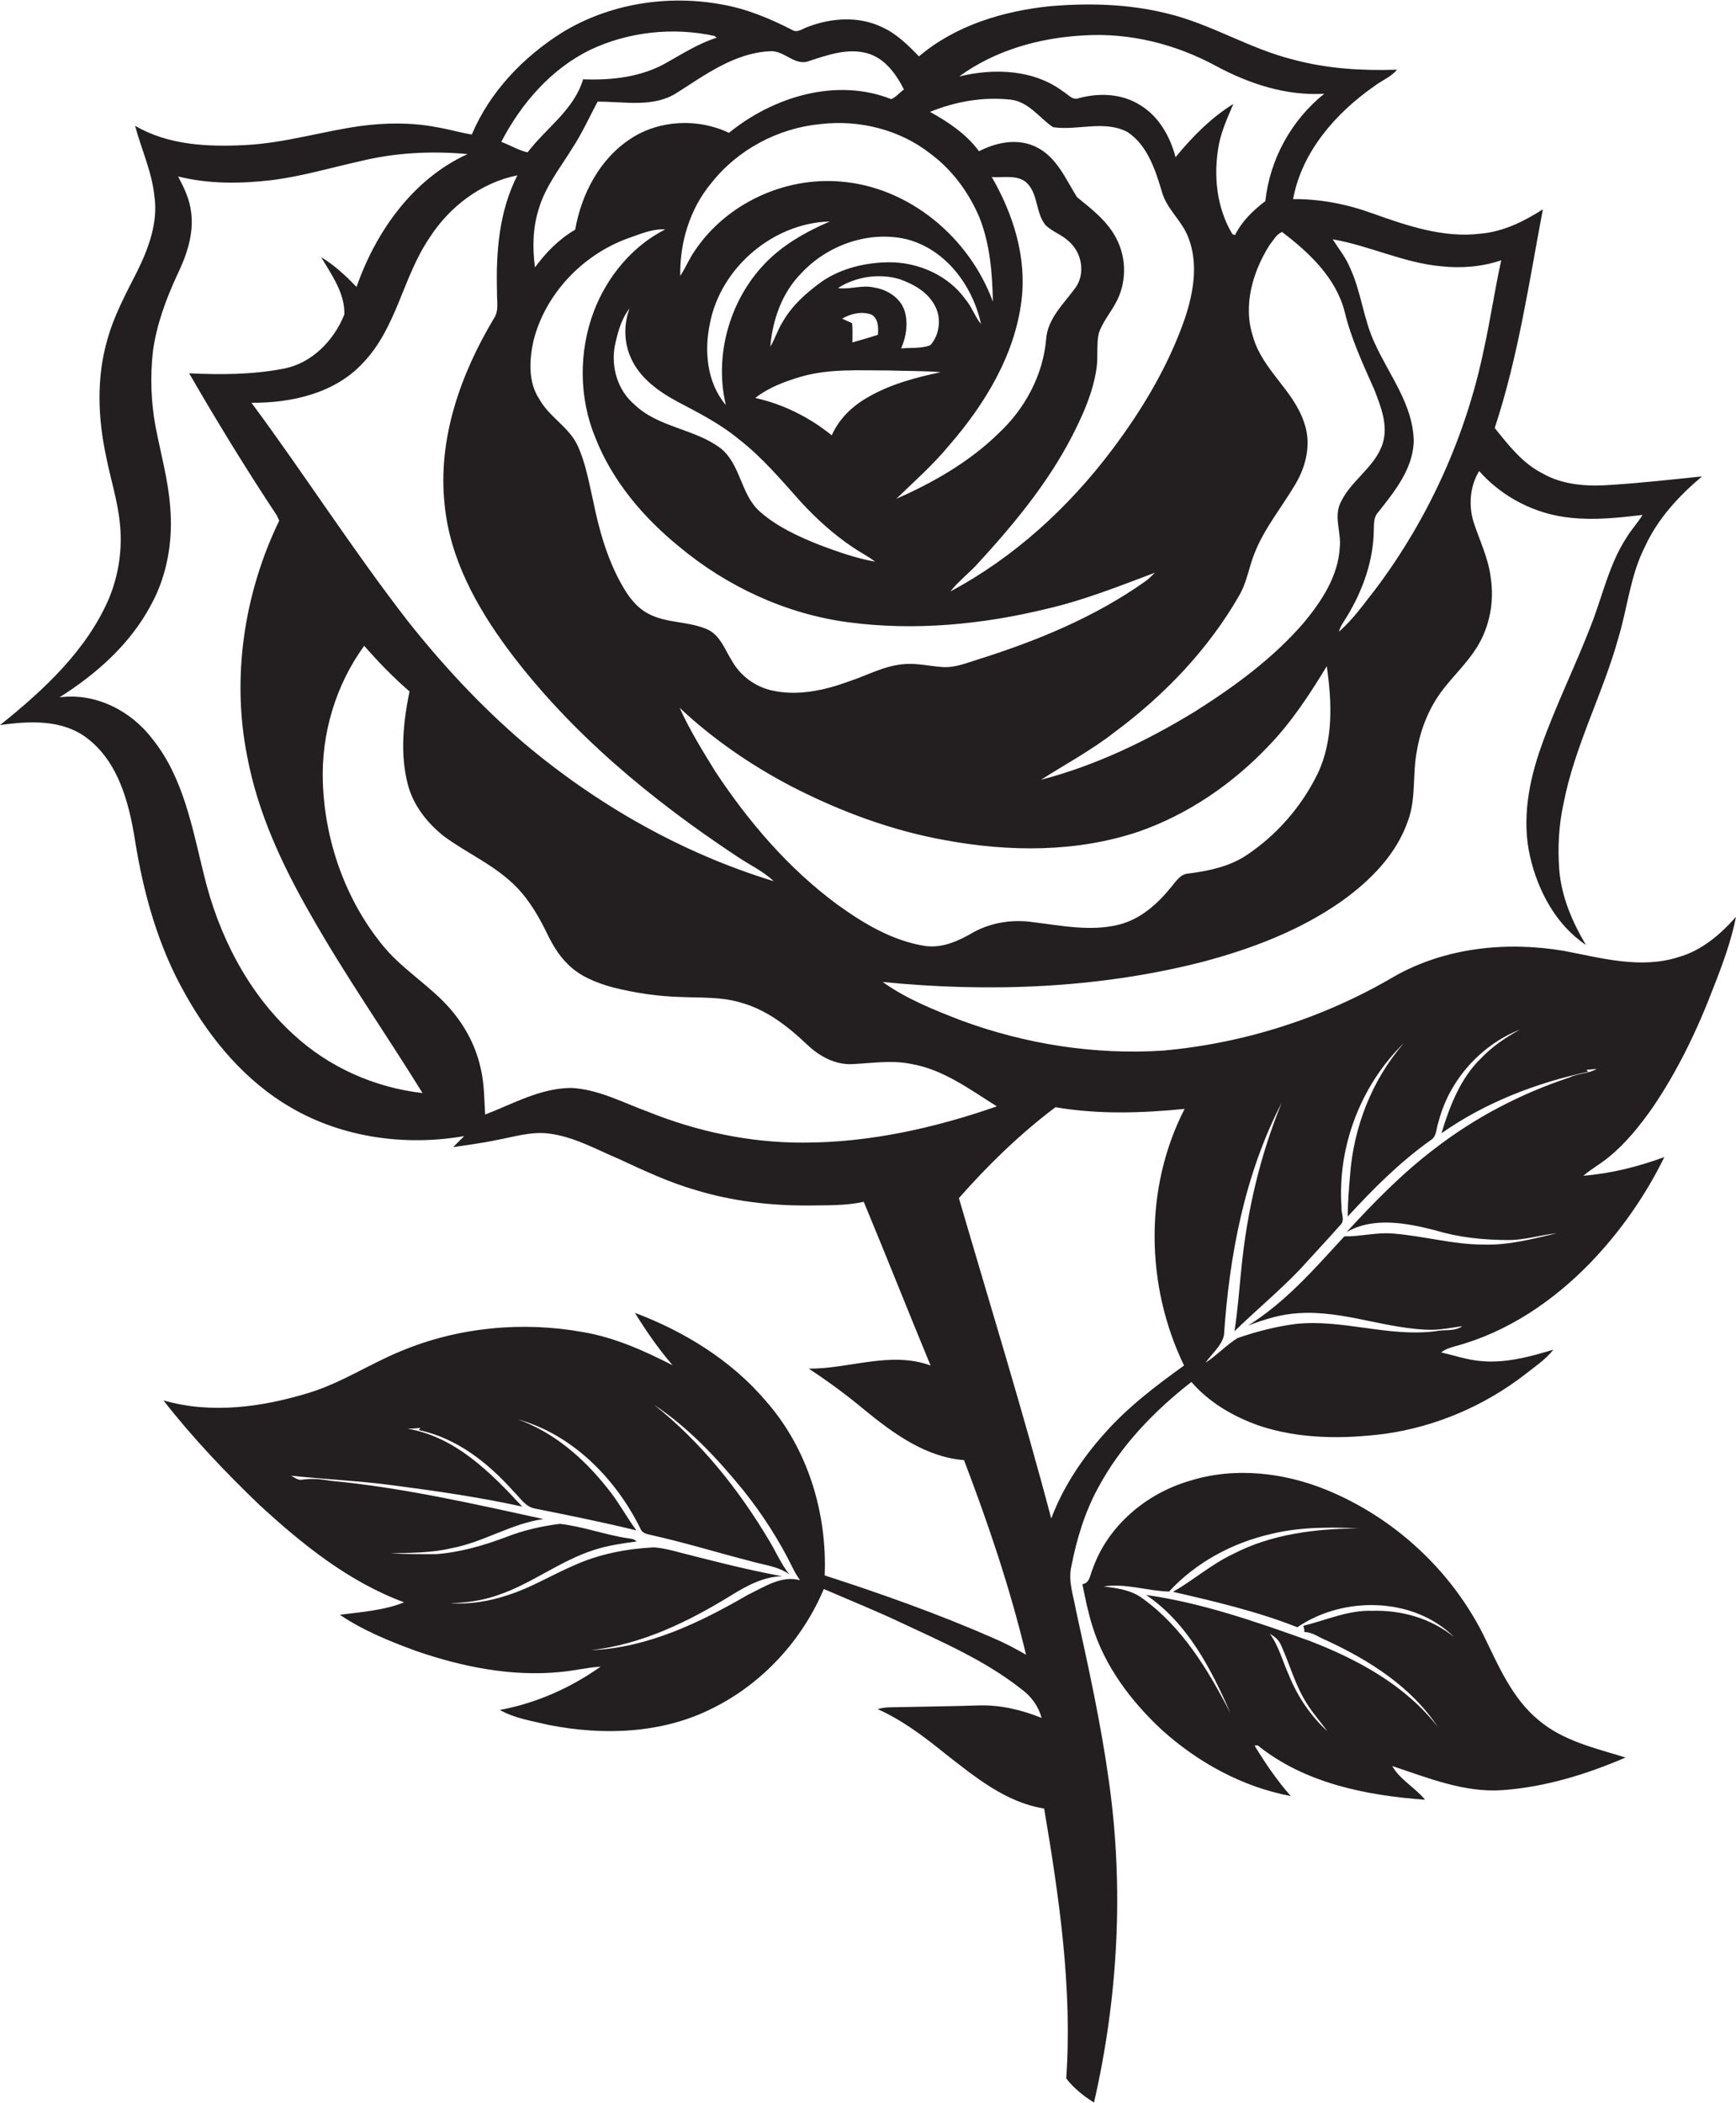
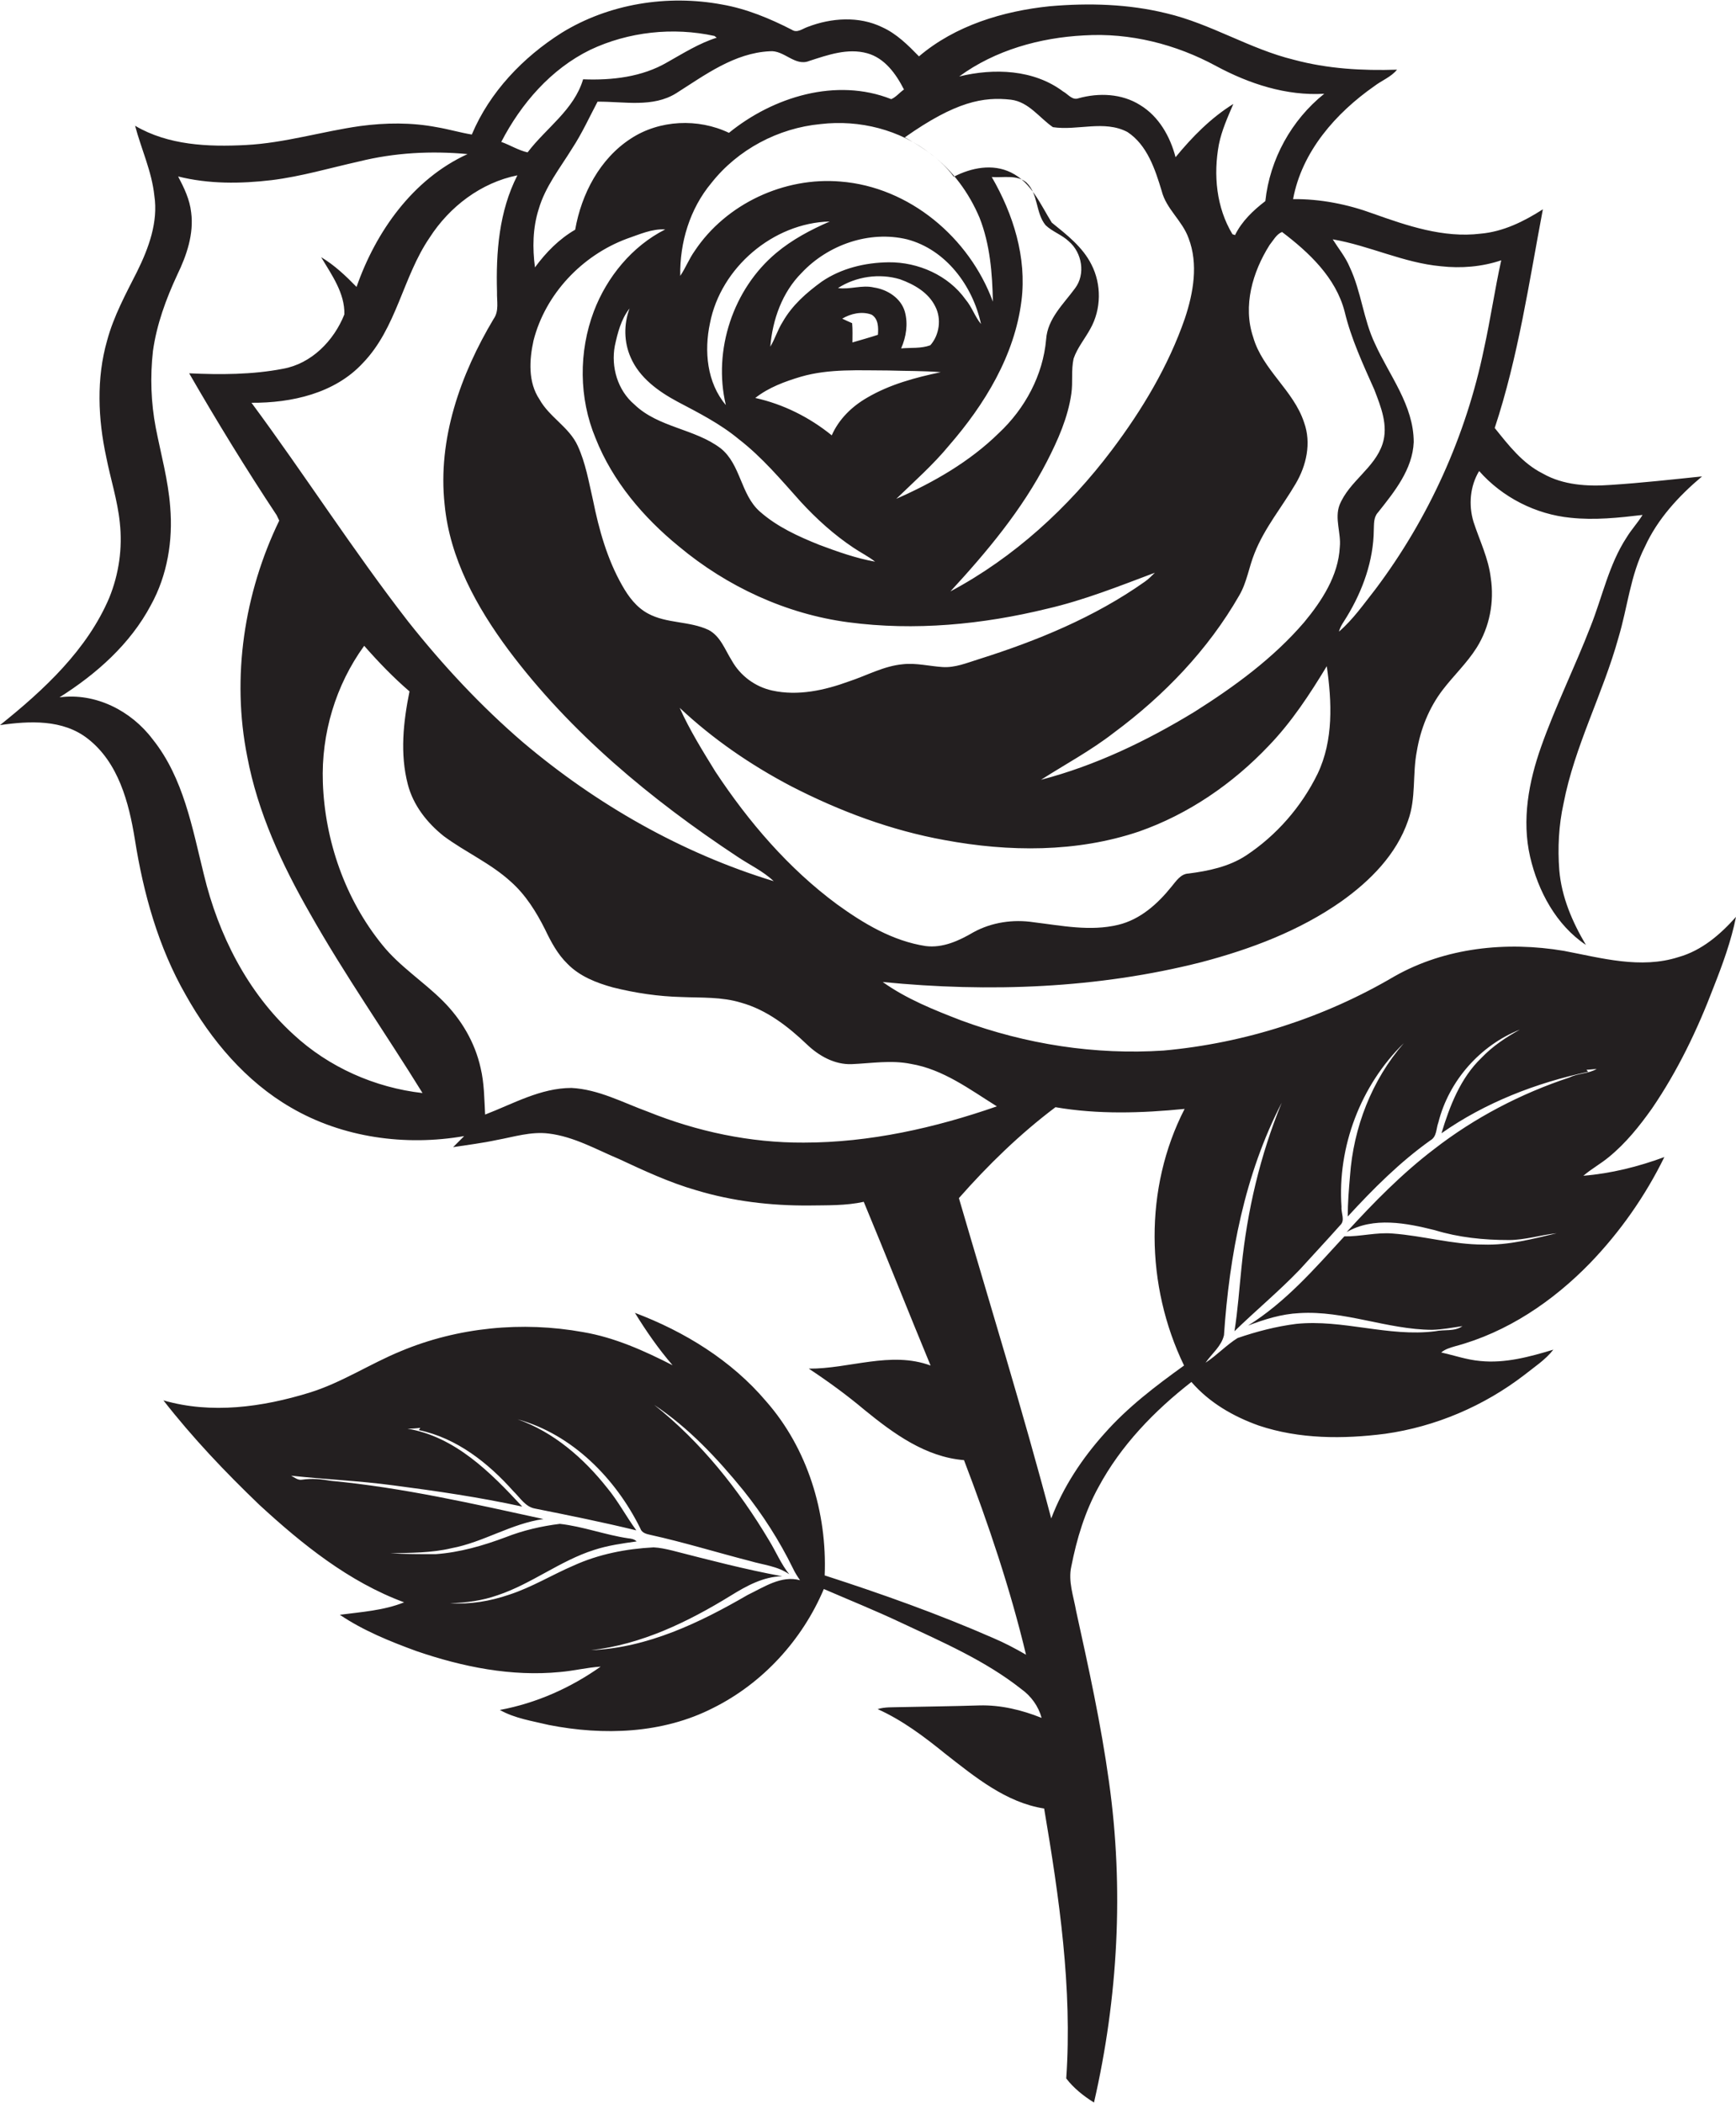
<svg xmlns="http://www.w3.org/2000/svg" version="1.1" id="Layer_1" x="0px" y="0px" viewBox="0 0 613 742.4" enable-background="new 0 0 613 742.4" xml:space="preserve">
  <g>
-     <path fill="#231F20" d="M583.3,391.4c9.1-13.3,16.1-27.9,21.8-42.9c3.2-8.1,6.2-16.3,7.9-24.8c-5.5,6.2-12.1,11.9-20.3,14.2   c-13.4,4.3-27.3,0.3-40.5-2.2c-20.2-3.4-41.8-1.2-59.8,9c-24.8,14.6-52.8,23.6-81.5,26.2c-24.2,1.6-48.6-2.2-71.4-10.6   c-9.6-3.7-19.4-7.6-27.8-13.6c37.5,3.7,75.9,2.3,112.5-7c17.5-4.6,34.7-11.1,49.5-21.5c10.1-7.2,19.4-16.5,23.5-28.5   c2.9-7.9,1.5-16.4,3.1-24.5c1.3-7.8,4.3-15.3,9.1-21.6c3.9-5.1,8.6-9.5,12-14.9c4.6-7.3,6.3-16.2,5-24.7c-0.8-6.9-4-13.3-6.1-19.8   c-1.8-6-1.2-12.6,2-17.9c8.2,9.3,20,15.3,32.3,16.5c8.5,0.9,17,0,25.4-1c-1.7,2.8-3.9,5.1-5.6,7.9c-6.3,9.6-8.6,21.1-12.8,31.6   c-5.5,14.2-12.3,27.9-17.4,42.3c-4.4,12.4-6.9,25.9-3.9,38.9c2.8,12.1,9.2,24.1,19.7,31.1c-4.8-8.1-8.6-16.9-9.4-26.4   c-0.6-7.8-0.2-15.8,1.5-23.5c3.9-20.3,13.9-38.7,19.4-58.6c3.2-10.6,4.2-22,9.3-32c4.5-9.9,12-18,20.2-24.9   c-10.7,1.1-21.4,2.3-32.2,3c-8.2,0.6-16.8,0.1-24-4c-7.2-3.6-12.1-10-17-16.1c8.3-25.1,12.1-51.3,17-77.2c-6.7,4.3-14,7.9-22,8.6   c-13.1,1.6-25.9-2.8-38-7.1c-9-3.3-18.6-5.2-28.2-5.1c3.1-16.8,15.1-30.4,28.7-39.9c2.6-2,5.9-3.2,8-5.8   c-12.2,0.4-24.5-0.3-36.4-3.5c-15.6-3.8-29.3-12.7-45-16.4c-13.4-3.3-27.4-3.7-41.2-2.5c-16.5,1.7-33.4,6.8-46.2,17.7   c-3.9-4-7.9-8-13-10.3c-8.2-4-18-3.3-26.3-0.1c-1.8,0.6-3.7,2.3-5.6,1c-7.8-4-16-7.4-24.6-8.9c-19.3-3.6-40-0.3-56.7,10   c-13.6,8.6-25.4,20.9-31.7,35.9c-4.2-0.7-8.2-1.9-12.4-2.6c-8.9-1.7-18-1.6-27-0.4c-13.5,1.9-26.7,6-40.4,6.7   c-13.3,0.7-27.4,0.1-39.1-6.8c2.2,8.3,5.9,16.1,6.8,24.7c1.4,9.3-2,18.5-6.1,26.8c-4,7.9-8.3,15.8-10.6,24.4   c-3.8,13.3-3.2,27.6-0.3,41c1.5,7.7,4,15.3,4.8,23.2c1,9-0.3,18.1-3.7,26.5C30.8,229.4,15.5,243.6,0,256c10.4-1.5,22.2-2.1,31,4.8   c10.8,8.4,14.5,22.5,16.6,35.4c3,19.1,8.3,38.2,18,55.1c8.9,15.9,21.2,30.5,37.1,39.7c18.3,10.7,40.5,13.7,61.2,10.1   c-1.3,1.3-2.6,2.6-3.9,3.9c5.1-0.8,10.2-1.4,15.3-2.5c6.1-1.1,12.2-3.1,18.5-2.3c8.9,1.1,16.7,5.6,24.8,9c8.8,4.1,17.8,8.3,27.2,11   c12.9,3.9,26.4,5.5,39.9,5.4c6.4-0.1,13,0.1,19.3-1.3c8,19.2,15.6,38.5,23.6,57.8c-14.1-5.2-28.7,1.2-43,1.1   c6.8,4.5,13.4,9.3,19.7,14.6c10.2,8.3,21.5,16.6,35.1,17.7c8.6,22.5,16.3,45.3,21.9,68.7c-3.8-2.2-7.6-4.2-11.6-5.9   c-19.4-8.5-39.4-15.6-59.5-22.1c0.9-22.1-6-44.8-20.7-61.5c-12.2-14.4-28.8-24.6-46.3-31.2c4,6.5,8.3,12.7,13.3,18.5   c-10-5.1-20.4-9.8-31.6-11.7c-21.5-3.9-44.2-1.7-64.3,6.7c-11,4.5-21,11.2-32.4,14.7c-16.6,5.1-34.6,7.6-51.5,2.7   c10.3,13.2,21.8,25.3,33.9,36.9c15.1,13.9,31.6,27.2,51.1,34.4c-7.2,2.9-15.1,3.4-22.7,4.4c8.3,5.6,17.7,9.4,27,12.8   c16.3,5.6,33.6,9.1,50.8,7.4c4.8-0.4,9.5-1.6,14.3-1.9c-10.6,7.5-22.7,12.9-35.6,15.3c5.3,3,11.5,3.9,17.3,5.3   c19.3,3.8,40.2,3.1,58-6c17.5-8.7,31.5-24,39.1-42c9,3.9,18.2,7.6,27.1,11.8c14.7,6.9,29.8,13.4,42.6,23.5   c3.5,2.5,6.1,6.1,7.2,10.2c-7-2.8-14.4-4.6-22-4.4c-9.3,0.3-18.7,0.4-28,0.6c-2.6,0.1-5.3-0.1-7.9,0.7c8.7,3.9,16.4,9.7,23.8,15.7   c10.5,8.2,21.5,17.3,35,19.4c5.3,31.4,10,63.4,7.8,95.3c2.6,3.4,6.1,6.2,9.8,8.5c8.5-37,10.6-75.6,5.3-113.2   c-2.8-20.3-7.2-40.3-11.6-60.3c-0.9-5.2-2.9-10.5-1.7-15.8c1.9-9.7,4.8-19.3,9.6-28c7.9-14.7,19.7-26.9,32.8-37.1   c6.3,7.3,14.8,12.2,23.8,15.4c14.3,4.8,29.8,4.8,44.6,2.9c17.8-2.5,34.9-9.8,49.2-20.8c3.5-2.8,7.4-5.3,10.2-8.9   c-8.3,2.5-17,4.9-25.8,4c-4.7-0.4-9.2-2-13.8-3c1.4-1.2,3.2-1.7,4.9-2.2c18.4-4.9,34.6-15.9,47.7-29.4c10.6-11,19.5-23.7,26.2-37.4   c-9.2,3.4-18.8,5.8-28.6,6.6c2.8-2.4,6.1-4.2,9-6.6C574.1,403.6,578.9,397.6,583.3,391.4z M264,563.1   c-16.9,9.8-35.4,18.7-55.3,19.5c17.8-2,34.3-10,49.4-19.3c5.5-3.4,11.5-6.7,18.1-6.8c-13.1-2.4-26-5.8-38.9-9.1   c-2.1-0.5-4.3-1-6.5-1.1c-9.7,0.5-19.4,2.4-28.2,6.4c-7.7,3.3-14.8,7.7-22.8,10.3c-6.7,2.3-13.8,3.5-20.9,3   c5.7-0.1,11.4-0.9,16.8-2.8c12-4,22.1-12.2,34.1-16c4.9-1.6,10-2.3,15-3c-0.8-0.8-1.9-1-3-1.1c-8.1-1.2-16-4.2-24.1-5.1   c-6.5,0.8-13,2.3-19.1,4.7c-8,3-16.3,5.4-24.8,6c-5.3,0-10.7,0-16-0.3c7.2-0.2,14.5-0.1,21.6-1.8c11.3-2.1,21.1-8.7,32.5-10.3   c-24.8-5.4-49.7-11.1-75.1-13.5c-3.3-0.6-6.7-0.9-10.1-0.4c-1.5,0.3-2.7-0.8-3.9-1.4c12,1.3,24.1,1.8,36,3.4   c15.3,2,30.5,4.2,45.6,7.5c-11.1-12-23.7-24.7-40.5-27.5c1.5,0,3-0.1,4.5-0.3l-0.5,0.8c13.4,2.8,24.5,11.6,33.4,21.6   c2.3,2.2,4.2,5.5,7.6,6.1c12,2.4,23.9,4.8,35.8,7.7c-3.6-4.9-6.4-10.3-10.3-15c-8.3-10.5-18.9-19.7-31.6-24.2   c19.3,5.3,34.6,20.9,43.3,38.5c0.5,1.6,2.2,2,3.6,2.3c11.8,2.6,23.4,6.2,35.1,9.2c4.7,1.4,9.8,1.8,13.9,4.7   c-2.9-3.6-4.7-8-7.1-11.9c-10.7-18-24.1-34.8-40.6-47.9c12.2,8.1,22.3,18.9,31.5,30.2c6.8,8.5,12.7,17.7,17.5,27.5   c0.7,1.5,1.6,2.9,2.5,4.2C275.9,556.1,269.8,560.3,264,563.1z M465.3,273.1c-5.7,11.7-14.6,21.9-25.4,29c-6,3.9-13.2,5.4-20.2,6.3   c-2.8,0.1-4.4,2.7-6,4.6c-4.9,6.1-11,11.6-18.8,13.5c-9.9,2.4-20,0.3-29.9-0.9c-7.2-1.1-14.8,0-21.2,3.5c-5.1,3-10.9,5.7-17,4.9   c-11.6-1.8-21.8-7.9-31.2-14.7c-17.2-12.7-31.3-29.2-43-46.9c-4.5-7.3-9.1-14.7-12.6-22.5c11.7,11,25.1,20.2,39.4,27.7   c17.1,8.8,35.3,15.6,54.2,19c22.6,4.2,46.5,4.4,68.5-3c17.5-6.1,33.2-16.9,45.9-30.3c8.1-8.4,14.5-18.2,20.5-28.1   C470.3,247.8,470.9,261.3,465.3,273.1z M350.2,62.5c4,0.3,8.9-0.9,12.2,1.9c4.3,4,3.2,10.7,6.8,15.1c2.4,2.3,5.8,3.4,8.2,5.7   c4.7,4,6,11.6,2.2,16.6c-4.1,5.6-9.7,10.7-10.2,18c-1.1,12.7-7.5,24.5-16.7,33.1c-10.3,10.1-23,17.4-36.2,23.2   c6.3-6.1,13-12,18.6-18.8c12.6-14.5,23.2-31.8,25.6-51.2C362.6,90.9,357.8,75.6,350.2,62.5z M319.5,110c-1.4-4.8-6.2-7.8-10.9-8.5   c-4.2-1-8.5,0.8-12.7,0.2c6.4-4.1,14.6-5.3,21.9-3.1c5,1.8,10.1,4.7,12.5,9.7c2.2,4.3,1.4,10-1.8,13.6c-3.3,1.2-6.9,0.8-10.3,1.1   C320,118.9,320.7,114.3,319.5,110z M300.9,114.1c-1.2-0.5-2.4-1.1-3.5-1.6c3-1.8,7-2.7,10.4-1.4c2.4,1.5,2.4,4.6,2.2,7.1   c-3,1-6,1.8-9,2.7C301,118.7,301.1,116.4,300.9,114.1z M313.7,130.8c6.2,0.2,12.3,0.1,18.5,0.6c-9,1.9-18,4.3-26,9   c-5.4,3.1-10,7.6-12.5,13.3c-7.9-6.4-17.1-11-27-13.2c4.7-3.7,10.4-5.8,16.1-7.5C292.8,130.1,303.4,130.8,313.7,130.8z M341,105.8   c-6.1-8.6-16.8-13.3-27.2-13.2c-8.3,0.1-16.7,2.1-23.6,6.8c-5.4,3.9-10.5,8.4-13.8,14.2c-1.8,2.8-2.7,6-4.4,8.8   c0.8-9.6,4.2-19.2,11.1-26.1c9.3-9.9,23.9-15,37.2-11.8c13.7,3.6,23.2,16.4,26.1,29.9C344.2,111.7,343.2,108.4,341,105.8z    M274.1,89.3c-15.2,12.7-22.4,34.3-17.8,53.7c-6.7-7.9-7.7-19.1-5.6-28.9c3.8-19.6,22.3-35.4,42.3-35.9   C286.3,81.1,279.7,84.6,274.1,89.3z M260.8,155c8.3,6.4,15,14.4,21.9,22.1c5.6,6.1,11.8,11.7,18.7,16.3c2.5,1.7,5.2,3,7.6,4.9   c-6.7-1.2-13.2-3.5-19.6-5.9c-7.5-3-15-6.4-21.1-11.8c-6.8-6-6.7-16.6-13.8-22.3c-9.2-7-22-7.3-30.5-15.5c-5.9-5-8.3-13.2-6.9-20.7   c1-4.6,2.2-9.4,5.2-13.2c-2.1,5.6-2,11.9,0.4,17.3c3.1,7.2,9.8,12,16.5,15.6C246.6,145.7,254.3,149.6,260.8,155z M209.7,109.9   c-5.4,14.3-5.3,30.7,0.6,44.8c6,15.2,16.9,28,29.4,38.2c17,14.2,37.9,23.9,59.9,26.8c23.4,3.1,47.3,0.8,70.2-4.8   c13-3,25.5-8,38-12.7c-1.1,1.1-2.3,2.3-3.6,3.2c-17.7,12.5-37.9,20.8-58.5,27.3c-4.2,1.3-8.4,3.1-12.9,2.8c-4.6-0.3-9.3-1.5-13.9-1   c-6.8,0.6-12.8,4-19.2,6.1c-8.5,3.1-17.9,5.2-27,3.2c-6-1.3-11.3-5.2-14.3-10.6c-2.4-3.8-4-8.6-8.2-10.8   c-6.8-3.2-14.8-2.2-21.4-5.8c-4.1-2.2-6.9-6-9.1-9.9c-5.3-9.3-8.2-19.7-10.3-30.1c-1.5-6.5-2.6-13.1-5.4-19.2   c-3-6.6-10-10.1-13.5-16.4c-4.1-6.1-3.6-14-2.1-20.8c4.2-16.4,17.1-30,32.9-35.9c4.4-1.5,8.9-3.6,13.6-3.3   C223.2,86.9,214.3,97.8,209.7,109.9z M508.8,94c7.1,0.8,14.5,0.2,21.3-2.1c-2.3,10.4-3.8,20.9-6.1,31.3   c-6.3,30.6-19.5,59.8-38.3,84.8c-4.1,5.2-7.9,10.7-12.9,15c0.5-2,1.8-3.6,2.8-5.3c5.6-9.2,9.4-19.8,9.5-30.6   c0.1-2.1-0.1-4.5,1.5-6.2c5.8-7.3,12.2-15.2,12.6-24.8c0-13-8.6-23.5-13.7-34.8c-4.1-8.6-4.8-18.3-8.9-27c-1.5-3.6-4-6.6-6-9.8   C483.5,86.7,495.6,92.8,508.8,94z M474.8,110c2.3,9.6,6.5,18.6,10.5,27.6c2.3,6,5,12.6,2.9,19.1c-2.8,8.6-11.8,13.2-15.2,21.6   c-1.8,4.8,0.6,9.9,0.1,14.8c-0.5,10.1-6.3,19-12.6,26.6c-10.9,12.7-24.6,22.7-38.7,31.6c-16.9,10.3-35,19-54.2,24   c8.6-5.5,17.6-10.3,25.7-16.6c17.7-13.1,33.3-29.3,44.3-48.5c2.7-4.6,3.4-10,5.4-14.9c3.5-8.9,9.7-16.3,14.5-24.5   c3.8-6.4,5.6-14.4,3-21.6c-3.7-11.4-14.7-18.6-18-30.2c-3.7-11-0.2-23,5.8-32.5c1.3-1.6,2.4-3.8,4.4-4.6   C462.2,89.1,471.7,98,474.8,110z M382.8,12.5c16.2-1,32.4,3.1,46.6,10.8c11.7,6.3,24.8,10.6,38.2,9.8   c-11.6,9.3-19.2,23.1-20.8,37.9c-4.3,3.3-8.3,7.1-10.7,12c-0.2-0.1-0.6-0.2-0.9-0.3c-5.7-9.4-6.8-21-4.8-31.7c1-5,3.1-9.6,5.1-14.3   c-7.9,4.9-14.5,11.6-20.4,18.8c-1.9-7.3-5.9-14.4-12.5-18.4c-6.5-4.1-14.6-4.4-21.8-2.4c-2.2,0.8-3.7-1.5-5.4-2.4   C365,24.5,351,24,338.7,27C351.4,17.7,367.2,13.3,382.8,12.5z M357,35.2c6.3,0.8,10,6.4,14.8,9.7c8.7,1.3,18.1-2.6,26.3,1.7   c7,4.6,9.8,13.2,12.1,20.8c1.6,6.4,7.3,10.5,9.5,16.7c3.5,9.1,1.7,19.3-1.3,28.3c-5.8,16.8-15.1,32.3-25.8,46.5   c-15.3,20.3-34.5,37.9-57,49.9c2.6-3.3,6-6,8.9-9c12.9-14,25.3-28.8,34.1-45.9c3.9-7.6,7.4-15.5,8.6-23.9c0.6-4.1-0.1-8.3,0.8-12.4   c1.3-3.8,4-7,5.9-10.5c3.9-6.9,4-15.7,0.4-22.7c-3.1-6.2-8.7-10.5-14-14.8c-4-6.4-7.2-14.2-14.4-17.7c-6.5-3.2-14-1.7-20.2,1.5   c-4.5-6.1-10.8-10.3-17.3-13.9C337.5,35.8,347.3,34.1,357,35.2z M328.6,54.3c7.7,5.7,13.6,13.8,17.3,22.6   c3.7,9.4,4.5,19.6,4.7,29.6c-8.3-22.6-29.5-40.5-53.8-42.4c-19.8-1.7-40.4,7.8-51.5,24.5c-2,2.8-3.2,6-5.1,8.8   c-0.2-11.8,3.4-23.7,11-32.8c9.3-11.8,23.6-19.4,38.6-20.8C303.5,42.2,317.8,45.8,328.6,54.3z M271.8,18.1c5.1-0.5,8.9,5.5,14,3.4   c6.5-2.1,13.5-4.6,20.4-2.7c6.2,1.7,10.2,7.3,13,12.8c-1.6,1.1-2.8,2.7-4.5,3.4c-19.4-7.7-41.7-0.8-57.3,11.9   c-10.9-5.2-24.5-4.6-34.6,2c-11,7.1-17.5,19.6-19.7,32.2c-5.7,3.3-10.3,8-14.2,13.3c-0.9-6.8-0.8-13.9,1.3-20.5   c2.3-8,7.6-14.6,11.9-21.6c3.4-5.2,6-10.9,8.9-16.4c9.3-0.1,19.5,2.2,27.8-3C248.9,26.5,259.3,18.7,271.8,18.1z M208.4,17.6   c13.5-6.4,29.3-8.1,43.9-4.9c0.2,0.2,0.6,0.5,0.8,0.6c-6.3,2-11.8,5.5-17.5,8.7c-8.9,5.2-19.5,6.4-29.7,6   c-3.2,10.8-13.1,17.2-19.6,25.8c-3.2-0.7-6.2-2.6-9.3-3.7C184,36.6,194.5,24.4,208.4,17.6z M182.7,61.9   c-6.5,12.7-7.6,27.2-7.2,41.2c-0.1,3.2,0.8,6.7-1.2,9.5c-11.7,19.6-19.8,42.4-17.3,65.5c1.8,19,11.3,36.2,22.5,51.3   c21.9,29.3,50.4,52.9,80.8,73c4.3,2.9,9.1,5.1,12.9,8.7c-32.5-9.9-62.6-27.1-88.5-49c-14.9-12.8-28.4-27.3-40.6-42.7   c-19.4-25-36.5-51.8-55.3-77.2c14.1,0.1,29.4-3.3,39.3-14c12-12.4,14.1-30.4,23.6-44.3C158.7,73,169.8,64.5,182.7,61.9z    M103.6,365.2C87.4,350.4,77.1,330,72,308.8c-4.1-16.5-7.2-34.2-18.1-47.8c-7.6-10.1-20.2-16.5-32.9-14.8c13-8.2,25-18.8,32.3-32.6   c5.8-10.5,7.8-22.8,6.8-34.6c-0.7-9.5-3.3-18.7-5.1-28c-1.7-8.9-2-18-1-27c1.3-9.4,4.6-18.4,8.6-27c3.3-6.8,5.9-14.4,4.9-22   c-0.5-4.6-2.5-8.7-4.6-12.7c10.8,2.7,22,2.6,33,1.3c10.5-1.3,20.6-4.3,30.9-6.6c12.5-3.1,25.5-3.8,38.3-2.6   c-19.3,8.8-32.4,27.4-39.2,46.9c-3.8-3.9-7.8-7.7-12.5-10.5c3.7,6.2,8.4,12.7,8.2,20.2c-3.7,9.3-11.6,17.4-21.7,19.2   c-10.9,2.1-22.1,2.1-33.1,1.6c9.8,17,20.1,33.8,30.9,50.1c0.2,0.5,0.7,1.4,0.9,1.9c-12.4,25.6-16.9,55.3-11.3,83.3   c3.7,19.7,12.2,38,22.1,55.3c12.3,21.8,26.7,42.3,39.8,63.5C132.4,384,116.1,376.8,103.6,365.2z M283.8,403.4   c-18.9,0.1-37.6-3.9-55-10.9c-8.8-3.2-17.4-7.9-27-8.4c-10.9,0-20.6,5.6-30.5,9.4c-0.3-5.5-0.3-11.1-1.6-16.5   c-2-9-6.8-17.1-13.3-23.6c-6.9-6.9-15.3-12.2-21.4-19.8c-13.1-16.1-20.3-36.8-21-57.4c-0.6-17.1,4.5-34.3,14.6-48.2   c5,5.7,10.3,11.2,16,16.1c-2.2,10.8-3.4,22.1-0.6,32.8c1.9,7.4,6.8,13.6,12.7,18.3c7.7,5.7,16.6,9.6,23.7,16.1   c5.2,4.6,9,10.7,12.1,16.9c2.1,4.4,4.4,8.7,7.9,12.1c4.3,4.4,10.2,6.7,16,8.3c8,2,16.1,3.2,24.3,3.4c7,0.3,14.2-0.1,21,2   c9,2.5,16.6,8.4,23.3,14.8c4.2,4,9.7,7.1,15.7,6.9c7-0.3,14-1.5,20.9-0.1c11.4,1.9,20.8,9,30.4,15   C330.2,398.2,307.1,403.4,283.8,403.4z M418.1,482.1c-10,7.2-19.9,14.7-28.1,24c-7.9,8.8-14.6,18.9-18.8,30   c-10-37.9-21.6-75.4-32.6-113.1c10.3-11.7,21.6-22.7,34.1-32.1c15,2.6,30.5,2.1,45.6,0.6C403.9,419.5,404.5,454,418.1,482.1z    M554.2,380.4c-17.2,5.7-33.5,14.2-47.8,25.3c-11.3,8.6-21.3,18.8-30.9,29.3c9.5-5.5,21.1-3.2,31.1-0.7c8.5,2.6,17.3,3.5,26.2,3.5   c5.7,0,11.2-1.8,16.9-2.4c-8.5,2-17.1,4.3-25.9,4c-10.8,0-21.3-3.1-32-3.9c-5.7-0.5-11.4,1.1-17.1,1c-10.5,11.4-20.7,23.2-34,31.5   c5.8-2.2,11.8-4.1,18.1-4.4c15.9-1,31,5.8,46.9,5.9c3.6-0.1,7.2-0.8,10.7-1.3c-2.9,2-6.4,1.1-9.6,1.8c-16.5,2.1-32.7-4.3-49.1-2.6   c-7.1,0.9-14,2.7-20.7,5c-4,2.5-7.3,6.1-11.3,8.7c2.2-3.2,5.6-5.8,6.5-9.7c1.9-28.2,7.3-56.8,20.4-82.1   c-7.6,18.5-12.2,38.1-14.2,58c-0.8,7.6-1.3,15.2-2.5,22.7c7.5-7.3,15.7-14.1,23-21.7c4.8-5.3,9.6-10.4,14.3-15.7   c1.9-1.7,0.3-4.3,0.5-6.5c-1.5-21.2,6.8-43,22-57.8c-11.3,13-17.8,29.8-19,46.9c-0.4,4.7-0.8,9.5-0.8,14.3   c9-9.8,18.4-19.2,29.2-26.9c2.3-1.3,2-4.2,2.8-6.3c3.7-14.7,14.7-27.2,28.8-32.8c-4.9,2.7-9.7,5.9-13.6,10   c-7.4,7.1-11.2,17-14.1,26.6c15.4-10.8,33.4-17.8,51.8-21.7l-0.6-0.7c1.2-0.1,2.4-0.2,3.6-0.3C560.9,379.1,557.2,378.9,554.2,380.4   z" />
-     <path fill="#231F20" d="M523.7,577c-11.5-22.8-31.5-41.2-55.1-50.9c-15.3-6.3-32.8-8.3-48.8-3.2c-15.2,4.5-28.7,15.9-34,31.1   c-0.9,1.9-0.9,4.9-3.6,5.3c1,4.9,2,9.9,3.5,14.7c4.4,14.3,13.6,26.5,24.4,36.6c12.8,11.6,28.6,20.3,45.7,23.5   c-4.9-5.5-9-11.6-12.8-17.8c0.3,0,0.8-0.1,1.1-0.1c16.6,13.4,38.4,17.7,59.1,19.2c-3.5-4.3-8.8-7-11.6-11.9   c12.7,4.2,25.5,9.5,39.1,8.5c15-1.1,29.6-5.6,43.3-11.5c-10.6-3.3-22-5.8-30.7-13.2C533.8,599.5,529,587.8,523.7,577z M455.2,591.6   c-2.3-5-3.6-10.4-6.8-14.8c1.5,0.9,3,2,3.8,3.7c3.2,6.9,5.1,14.5,9.3,21c2.1,3.4,4.8,6.4,7.2,9.7   C462.8,605.8,458.2,599,455.2,591.6z M460.6,576.2c2.9,0,5.3,2,7.9,3c15.1,7,29.9,16.4,39.2,30.5c-11.4-14.7-28.2-23.8-45.3-30.4   c-18.8-6.7-37.9-13.4-57.7-16.2c14.6,9.9,23,26.1,29.8,41.8c-7.8-15.2-17-30.5-31.1-40.6c-4-3-9-3.6-13.7-4.2   c7.8-1.2,15.4,1.6,23.1,1.8c9.5-10.3,22.4-17.2,35.9-20.3c10.1-2.5,20.7-2.5,31-2c-15.2,0.1-30.8,2-44.4,9.1   c-7.6,3.6-13.9,9.2-21.1,13.3c14.8,3.4,29.7,6.9,43.9,12.5c16.3-11.1,41-10.8,55.4,3.5c-8.1-6.6-18.5-9.6-28.9-9.3   c-8.5-0.3-16.3,3.3-24.4,5.3C460.5,574.7,460.6,575.4,460.6,576.2z" />
+     <path fill="#231F20" d="M583.3,391.4c9.1-13.3,16.1-27.9,21.8-42.9c3.2-8.1,6.2-16.3,7.9-24.8c-5.5,6.2-12.1,11.9-20.3,14.2   c-13.4,4.3-27.3,0.3-40.5-2.2c-20.2-3.4-41.8-1.2-59.8,9c-24.8,14.6-52.8,23.6-81.5,26.2c-24.2,1.6-48.6-2.2-71.4-10.6   c-9.6-3.7-19.4-7.6-27.8-13.6c37.5,3.7,75.9,2.3,112.5-7c17.5-4.6,34.7-11.1,49.5-21.5c10.1-7.2,19.4-16.5,23.5-28.5   c2.9-7.9,1.5-16.4,3.1-24.5c1.3-7.8,4.3-15.3,9.1-21.6c3.9-5.1,8.6-9.5,12-14.9c4.6-7.3,6.3-16.2,5-24.7c-0.8-6.9-4-13.3-6.1-19.8   c-1.8-6-1.2-12.6,2-17.9c8.2,9.3,20,15.3,32.3,16.5c8.5,0.9,17,0,25.4-1c-1.7,2.8-3.9,5.1-5.6,7.9c-6.3,9.6-8.6,21.1-12.8,31.6   c-5.5,14.2-12.3,27.9-17.4,42.3c-4.4,12.4-6.9,25.9-3.9,38.9c2.8,12.1,9.2,24.1,19.7,31.1c-4.8-8.1-8.6-16.9-9.4-26.4   c-0.6-7.8-0.2-15.8,1.5-23.5c3.9-20.3,13.9-38.7,19.4-58.6c3.2-10.6,4.2-22,9.3-32c4.5-9.9,12-18,20.2-24.9   c-10.7,1.1-21.4,2.3-32.2,3c-8.2,0.6-16.8,0.1-24-4c-7.2-3.6-12.1-10-17-16.1c8.3-25.1,12.1-51.3,17-77.2c-6.7,4.3-14,7.9-22,8.6   c-13.1,1.6-25.9-2.8-38-7.1c-9-3.3-18.6-5.2-28.2-5.1c3.1-16.8,15.1-30.4,28.7-39.9c2.6-2,5.9-3.2,8-5.8   c-12.2,0.4-24.5-0.3-36.4-3.5c-15.6-3.8-29.3-12.7-45-16.4c-13.4-3.3-27.4-3.7-41.2-2.5c-16.5,1.7-33.4,6.8-46.2,17.7   c-3.9-4-7.9-8-13-10.3c-8.2-4-18-3.3-26.3-0.1c-1.8,0.6-3.7,2.3-5.6,1c-7.8-4-16-7.4-24.6-8.9c-19.3-3.6-40-0.3-56.7,10   c-13.6,8.6-25.4,20.9-31.7,35.9c-4.2-0.7-8.2-1.9-12.4-2.6c-8.9-1.7-18-1.6-27-0.4c-13.5,1.9-26.7,6-40.4,6.7   c-13.3,0.7-27.4,0.1-39.1-6.8c2.2,8.3,5.9,16.1,6.8,24.7c1.4,9.3-2,18.5-6.1,26.8c-4,7.9-8.3,15.8-10.6,24.4   c-3.8,13.3-3.2,27.6-0.3,41c1.5,7.7,4,15.3,4.8,23.2c1,9-0.3,18.1-3.7,26.5C30.8,229.4,15.5,243.6,0,256c10.4-1.5,22.2-2.1,31,4.8   c10.8,8.4,14.5,22.5,16.6,35.4c3,19.1,8.3,38.2,18,55.1c8.9,15.9,21.2,30.5,37.1,39.7c18.3,10.7,40.5,13.7,61.2,10.1   c-1.3,1.3-2.6,2.6-3.9,3.9c5.1-0.8,10.2-1.4,15.3-2.5c6.1-1.1,12.2-3.1,18.5-2.3c8.9,1.1,16.7,5.6,24.8,9c8.8,4.1,17.8,8.3,27.2,11   c12.9,3.9,26.4,5.5,39.9,5.4c6.4-0.1,13,0.1,19.3-1.3c8,19.2,15.6,38.5,23.6,57.8c-14.1-5.2-28.7,1.2-43,1.1   c6.8,4.5,13.4,9.3,19.7,14.6c10.2,8.3,21.5,16.6,35.1,17.7c8.6,22.5,16.3,45.3,21.9,68.7c-3.8-2.2-7.6-4.2-11.6-5.9   c-19.4-8.5-39.4-15.6-59.5-22.1c0.9-22.1-6-44.8-20.7-61.5c-12.2-14.4-28.8-24.6-46.3-31.2c4,6.5,8.3,12.7,13.3,18.5   c-10-5.1-20.4-9.8-31.6-11.7c-21.5-3.9-44.2-1.7-64.3,6.7c-11,4.5-21,11.2-32.4,14.7c-16.6,5.1-34.6,7.6-51.5,2.7   c10.3,13.2,21.8,25.3,33.9,36.9c15.1,13.9,31.6,27.2,51.1,34.4c-7.2,2.9-15.1,3.4-22.7,4.4c8.3,5.6,17.7,9.4,27,12.8   c16.3,5.6,33.6,9.1,50.8,7.4c4.8-0.4,9.5-1.6,14.3-1.9c-10.6,7.5-22.7,12.9-35.6,15.3c5.3,3,11.5,3.9,17.3,5.3   c19.3,3.8,40.2,3.1,58-6c17.5-8.7,31.5-24,39.1-42c9,3.9,18.2,7.6,27.1,11.8c14.7,6.9,29.8,13.4,42.6,23.5   c3.5,2.5,6.1,6.1,7.2,10.2c-7-2.8-14.4-4.6-22-4.4c-9.3,0.3-18.7,0.4-28,0.6c-2.6,0.1-5.3-0.1-7.9,0.7c8.7,3.9,16.4,9.7,23.8,15.7   c10.5,8.2,21.5,17.3,35,19.4c5.3,31.4,10,63.4,7.8,95.3c2.6,3.4,6.1,6.2,9.8,8.5c8.5-37,10.6-75.6,5.3-113.2   c-2.8-20.3-7.2-40.3-11.6-60.3c-0.9-5.2-2.9-10.5-1.7-15.8c1.9-9.7,4.8-19.3,9.6-28c7.9-14.7,19.7-26.9,32.8-37.1   c6.3,7.3,14.8,12.2,23.8,15.4c14.3,4.8,29.8,4.8,44.6,2.9c17.8-2.5,34.9-9.8,49.2-20.8c3.5-2.8,7.4-5.3,10.2-8.9   c-8.3,2.5-17,4.9-25.8,4c-4.7-0.4-9.2-2-13.8-3c1.4-1.2,3.2-1.7,4.9-2.2c18.4-4.9,34.6-15.9,47.7-29.4c10.6-11,19.5-23.7,26.2-37.4   c-9.2,3.4-18.8,5.8-28.6,6.6c2.8-2.4,6.1-4.2,9-6.6C574.1,403.6,578.9,397.6,583.3,391.4z M264,563.1   c-16.9,9.8-35.4,18.7-55.3,19.5c17.8-2,34.3-10,49.4-19.3c5.5-3.4,11.5-6.7,18.1-6.8c-13.1-2.4-26-5.8-38.9-9.1   c-2.1-0.5-4.3-1-6.5-1.1c-9.7,0.5-19.4,2.4-28.2,6.4c-7.7,3.3-14.8,7.7-22.8,10.3c-6.7,2.3-13.8,3.5-20.9,3   c5.7-0.1,11.4-0.9,16.8-2.8c12-4,22.1-12.2,34.1-16c4.9-1.6,10-2.3,15-3c-0.8-0.8-1.9-1-3-1.1c-8.1-1.2-16-4.2-24.1-5.1   c-6.5,0.8-13,2.3-19.1,4.7c-8,3-16.3,5.4-24.8,6c-5.3,0-10.7,0-16-0.3c7.2-0.2,14.5-0.1,21.6-1.8c11.3-2.1,21.1-8.7,32.5-10.3   c-24.8-5.4-49.7-11.1-75.1-13.5c-3.3-0.6-6.7-0.9-10.1-0.4c-1.5,0.3-2.7-0.8-3.9-1.4c12,1.3,24.1,1.8,36,3.4   c15.3,2,30.5,4.2,45.6,7.5c-11.1-12-23.7-24.7-40.5-27.5c1.5,0,3-0.1,4.5-0.3l-0.5,0.8c13.4,2.8,24.5,11.6,33.4,21.6   c2.3,2.2,4.2,5.5,7.6,6.1c12,2.4,23.9,4.8,35.8,7.7c-3.6-4.9-6.4-10.3-10.3-15c-8.3-10.5-18.9-19.7-31.6-24.2   c19.3,5.3,34.6,20.9,43.3,38.5c0.5,1.6,2.2,2,3.6,2.3c11.8,2.6,23.4,6.2,35.1,9.2c4.7,1.4,9.8,1.8,13.9,4.7   c-2.9-3.6-4.7-8-7.1-11.9c-10.7-18-24.1-34.8-40.6-47.9c12.2,8.1,22.3,18.9,31.5,30.2c6.8,8.5,12.7,17.7,17.5,27.5   c0.7,1.5,1.6,2.9,2.5,4.2C275.9,556.1,269.8,560.3,264,563.1z M465.3,273.1c-5.7,11.7-14.6,21.9-25.4,29c-6,3.9-13.2,5.4-20.2,6.3   c-2.8,0.1-4.4,2.7-6,4.6c-4.9,6.1-11,11.6-18.8,13.5c-9.9,2.4-20,0.3-29.9-0.9c-7.2-1.1-14.8,0-21.2,3.5c-5.1,3-10.9,5.7-17,4.9   c-11.6-1.8-21.8-7.9-31.2-14.7c-17.2-12.7-31.3-29.2-43-46.9c-4.5-7.3-9.1-14.7-12.6-22.5c11.7,11,25.1,20.2,39.4,27.7   c17.1,8.8,35.3,15.6,54.2,19c22.6,4.2,46.5,4.4,68.5-3c17.5-6.1,33.2-16.9,45.9-30.3c8.1-8.4,14.5-18.2,20.5-28.1   C470.3,247.8,470.9,261.3,465.3,273.1z M350.2,62.5c4,0.3,8.9-0.9,12.2,1.9c4.3,4,3.2,10.7,6.8,15.1c2.4,2.3,5.8,3.4,8.2,5.7   c4.7,4,6,11.6,2.2,16.6c-4.1,5.6-9.7,10.7-10.2,18c-1.1,12.7-7.5,24.5-16.7,33.1c-10.3,10.1-23,17.4-36.2,23.2   c6.3-6.1,13-12,18.6-18.8c12.6-14.5,23.2-31.8,25.6-51.2C362.6,90.9,357.8,75.6,350.2,62.5z M319.5,110c-1.4-4.8-6.2-7.8-10.9-8.5   c-4.2-1-8.5,0.8-12.7,0.2c6.4-4.1,14.6-5.3,21.9-3.1c5,1.8,10.1,4.7,12.5,9.7c2.2,4.3,1.4,10-1.8,13.6c-3.3,1.2-6.9,0.8-10.3,1.1   C320,118.9,320.7,114.3,319.5,110z M300.9,114.1c-1.2-0.5-2.4-1.1-3.5-1.6c3-1.8,7-2.7,10.4-1.4c2.4,1.5,2.4,4.6,2.2,7.1   c-3,1-6,1.8-9,2.7C301,118.7,301.1,116.4,300.9,114.1z M313.7,130.8c6.2,0.2,12.3,0.1,18.5,0.6c-9,1.9-18,4.3-26,9   c-5.4,3.1-10,7.6-12.5,13.3c-7.9-6.4-17.1-11-27-13.2c4.7-3.7,10.4-5.8,16.1-7.5C292.8,130.1,303.4,130.8,313.7,130.8z M341,105.8   c-6.1-8.6-16.8-13.3-27.2-13.2c-8.3,0.1-16.7,2.1-23.6,6.8c-5.4,3.9-10.5,8.4-13.8,14.2c-1.8,2.8-2.7,6-4.4,8.8   c0.8-9.6,4.2-19.2,11.1-26.1c9.3-9.9,23.9-15,37.2-11.8c13.7,3.6,23.2,16.4,26.1,29.9C344.2,111.7,343.2,108.4,341,105.8z    M274.1,89.3c-15.2,12.7-22.4,34.3-17.8,53.7c-6.7-7.9-7.7-19.1-5.6-28.9c3.8-19.6,22.3-35.4,42.3-35.9   C286.3,81.1,279.7,84.6,274.1,89.3z M260.8,155c8.3,6.4,15,14.4,21.9,22.1c5.6,6.1,11.8,11.7,18.7,16.3c2.5,1.7,5.2,3,7.6,4.9   c-6.7-1.2-13.2-3.5-19.6-5.9c-7.5-3-15-6.4-21.1-11.8c-6.8-6-6.7-16.6-13.8-22.3c-9.2-7-22-7.3-30.5-15.5c-5.9-5-8.3-13.2-6.9-20.7   c1-4.6,2.2-9.4,5.2-13.2c-2.1,5.6-2,11.9,0.4,17.3c3.1,7.2,9.8,12,16.5,15.6C246.6,145.7,254.3,149.6,260.8,155z M209.7,109.9   c-5.4,14.3-5.3,30.7,0.6,44.8c6,15.2,16.9,28,29.4,38.2c17,14.2,37.9,23.9,59.9,26.8c23.4,3.1,47.3,0.8,70.2-4.8   c13-3,25.5-8,38-12.7c-1.1,1.1-2.3,2.3-3.6,3.2c-17.7,12.5-37.9,20.8-58.5,27.3c-4.2,1.3-8.4,3.1-12.9,2.8c-4.6-0.3-9.3-1.5-13.9-1   c-6.8,0.6-12.8,4-19.2,6.1c-8.5,3.1-17.9,5.2-27,3.2c-6-1.3-11.3-5.2-14.3-10.6c-2.4-3.8-4-8.6-8.2-10.8   c-6.8-3.2-14.8-2.2-21.4-5.8c-4.1-2.2-6.9-6-9.1-9.9c-5.3-9.3-8.2-19.7-10.3-30.1c-1.5-6.5-2.6-13.1-5.4-19.2   c-3-6.6-10-10.1-13.5-16.4c-4.1-6.1-3.6-14-2.1-20.8c4.2-16.4,17.1-30,32.9-35.9c4.4-1.5,8.9-3.6,13.6-3.3   C223.2,86.9,214.3,97.8,209.7,109.9z M508.8,94c7.1,0.8,14.5,0.2,21.3-2.1c-2.3,10.4-3.8,20.9-6.1,31.3   c-6.3,30.6-19.5,59.8-38.3,84.8c-4.1,5.2-7.9,10.7-12.9,15c0.5-2,1.8-3.6,2.8-5.3c5.6-9.2,9.4-19.8,9.5-30.6   c0.1-2.1-0.1-4.5,1.5-6.2c5.8-7.3,12.2-15.2,12.6-24.8c0-13-8.6-23.5-13.7-34.8c-4.1-8.6-4.8-18.3-8.9-27c-1.5-3.6-4-6.6-6-9.8   C483.5,86.7,495.6,92.8,508.8,94z M474.8,110c2.3,9.6,6.5,18.6,10.5,27.6c2.3,6,5,12.6,2.9,19.1c-2.8,8.6-11.8,13.2-15.2,21.6   c-1.8,4.8,0.6,9.9,0.1,14.8c-0.5,10.1-6.3,19-12.6,26.6c-10.9,12.7-24.6,22.7-38.7,31.6c-16.9,10.3-35,19-54.2,24   c8.6-5.5,17.6-10.3,25.7-16.6c17.7-13.1,33.3-29.3,44.3-48.5c2.7-4.6,3.4-10,5.4-14.9c3.5-8.9,9.7-16.3,14.5-24.5   c3.8-6.4,5.6-14.4,3-21.6c-3.7-11.4-14.7-18.6-18-30.2c-3.7-11-0.2-23,5.8-32.5c1.3-1.6,2.4-3.8,4.4-4.6   C462.2,89.1,471.7,98,474.8,110z M382.8,12.5c16.2-1,32.4,3.1,46.6,10.8c11.7,6.3,24.8,10.6,38.2,9.8   c-11.6,9.3-19.2,23.1-20.8,37.9c-4.3,3.3-8.3,7.1-10.7,12c-0.2-0.1-0.6-0.2-0.9-0.3c-5.7-9.4-6.8-21-4.8-31.7c1-5,3.1-9.6,5.1-14.3   c-7.9,4.9-14.5,11.6-20.4,18.8c-1.9-7.3-5.9-14.4-12.5-18.4c-6.5-4.1-14.6-4.4-21.8-2.4c-2.2,0.8-3.7-1.5-5.4-2.4   C365,24.5,351,24,338.7,27C351.4,17.7,367.2,13.3,382.8,12.5z M357,35.2c6.3,0.8,10,6.4,14.8,9.7c8.7,1.3,18.1-2.6,26.3,1.7   c7,4.6,9.8,13.2,12.1,20.8c1.6,6.4,7.3,10.5,9.5,16.7c3.5,9.1,1.7,19.3-1.3,28.3c-5.8,16.8-15.1,32.3-25.8,46.5   c-15.3,20.3-34.5,37.9-57,49.9c12.9-14,25.3-28.8,34.1-45.9c3.9-7.6,7.4-15.5,8.6-23.9c0.6-4.1-0.1-8.3,0.8-12.4   c1.3-3.8,4-7,5.9-10.5c3.9-6.9,4-15.7,0.4-22.7c-3.1-6.2-8.7-10.5-14-14.8c-4-6.4-7.2-14.2-14.4-17.7c-6.5-3.2-14-1.7-20.2,1.5   c-4.5-6.1-10.8-10.3-17.3-13.9C337.5,35.8,347.3,34.1,357,35.2z M328.6,54.3c7.7,5.7,13.6,13.8,17.3,22.6   c3.7,9.4,4.5,19.6,4.7,29.6c-8.3-22.6-29.5-40.5-53.8-42.4c-19.8-1.7-40.4,7.8-51.5,24.5c-2,2.8-3.2,6-5.1,8.8   c-0.2-11.8,3.4-23.7,11-32.8c9.3-11.8,23.6-19.4,38.6-20.8C303.5,42.2,317.8,45.8,328.6,54.3z M271.8,18.1c5.1-0.5,8.9,5.5,14,3.4   c6.5-2.1,13.5-4.6,20.4-2.7c6.2,1.7,10.2,7.3,13,12.8c-1.6,1.1-2.8,2.7-4.5,3.4c-19.4-7.7-41.7-0.8-57.3,11.9   c-10.9-5.2-24.5-4.6-34.6,2c-11,7.1-17.5,19.6-19.7,32.2c-5.7,3.3-10.3,8-14.2,13.3c-0.9-6.8-0.8-13.9,1.3-20.5   c2.3-8,7.6-14.6,11.9-21.6c3.4-5.2,6-10.9,8.9-16.4c9.3-0.1,19.5,2.2,27.8-3C248.9,26.5,259.3,18.7,271.8,18.1z M208.4,17.6   c13.5-6.4,29.3-8.1,43.9-4.9c0.2,0.2,0.6,0.5,0.8,0.6c-6.3,2-11.8,5.5-17.5,8.7c-8.9,5.2-19.5,6.4-29.7,6   c-3.2,10.8-13.1,17.2-19.6,25.8c-3.2-0.7-6.2-2.6-9.3-3.7C184,36.6,194.5,24.4,208.4,17.6z M182.7,61.9   c-6.5,12.7-7.6,27.2-7.2,41.2c-0.1,3.2,0.8,6.7-1.2,9.5c-11.7,19.6-19.8,42.4-17.3,65.5c1.8,19,11.3,36.2,22.5,51.3   c21.9,29.3,50.4,52.9,80.8,73c4.3,2.9,9.1,5.1,12.9,8.7c-32.5-9.9-62.6-27.1-88.5-49c-14.9-12.8-28.4-27.3-40.6-42.7   c-19.4-25-36.5-51.8-55.3-77.2c14.1,0.1,29.4-3.3,39.3-14c12-12.4,14.1-30.4,23.6-44.3C158.7,73,169.8,64.5,182.7,61.9z    M103.6,365.2C87.4,350.4,77.1,330,72,308.8c-4.1-16.5-7.2-34.2-18.1-47.8c-7.6-10.1-20.2-16.5-32.9-14.8c13-8.2,25-18.8,32.3-32.6   c5.8-10.5,7.8-22.8,6.8-34.6c-0.7-9.5-3.3-18.7-5.1-28c-1.7-8.9-2-18-1-27c1.3-9.4,4.6-18.4,8.6-27c3.3-6.8,5.9-14.4,4.9-22   c-0.5-4.6-2.5-8.7-4.6-12.7c10.8,2.7,22,2.6,33,1.3c10.5-1.3,20.6-4.3,30.9-6.6c12.5-3.1,25.5-3.8,38.3-2.6   c-19.3,8.8-32.4,27.4-39.2,46.9c-3.8-3.9-7.8-7.7-12.5-10.5c3.7,6.2,8.4,12.7,8.2,20.2c-3.7,9.3-11.6,17.4-21.7,19.2   c-10.9,2.1-22.1,2.1-33.1,1.6c9.8,17,20.1,33.8,30.9,50.1c0.2,0.5,0.7,1.4,0.9,1.9c-12.4,25.6-16.9,55.3-11.3,83.3   c3.7,19.7,12.2,38,22.1,55.3c12.3,21.8,26.7,42.3,39.8,63.5C132.4,384,116.1,376.8,103.6,365.2z M283.8,403.4   c-18.9,0.1-37.6-3.9-55-10.9c-8.8-3.2-17.4-7.9-27-8.4c-10.9,0-20.6,5.6-30.5,9.4c-0.3-5.5-0.3-11.1-1.6-16.5   c-2-9-6.8-17.1-13.3-23.6c-6.9-6.9-15.3-12.2-21.4-19.8c-13.1-16.1-20.3-36.8-21-57.4c-0.6-17.1,4.5-34.3,14.6-48.2   c5,5.7,10.3,11.2,16,16.1c-2.2,10.8-3.4,22.1-0.6,32.8c1.9,7.4,6.8,13.6,12.7,18.3c7.7,5.7,16.6,9.6,23.7,16.1   c5.2,4.6,9,10.7,12.1,16.9c2.1,4.4,4.4,8.7,7.9,12.1c4.3,4.4,10.2,6.7,16,8.3c8,2,16.1,3.2,24.3,3.4c7,0.3,14.2-0.1,21,2   c9,2.5,16.6,8.4,23.3,14.8c4.2,4,9.7,7.1,15.7,6.9c7-0.3,14-1.5,20.9-0.1c11.4,1.9,20.8,9,30.4,15   C330.2,398.2,307.1,403.4,283.8,403.4z M418.1,482.1c-10,7.2-19.9,14.7-28.1,24c-7.9,8.8-14.6,18.9-18.8,30   c-10-37.9-21.6-75.4-32.6-113.1c10.3-11.7,21.6-22.7,34.1-32.1c15,2.6,30.5,2.1,45.6,0.6C403.9,419.5,404.5,454,418.1,482.1z    M554.2,380.4c-17.2,5.7-33.5,14.2-47.8,25.3c-11.3,8.6-21.3,18.8-30.9,29.3c9.5-5.5,21.1-3.2,31.1-0.7c8.5,2.6,17.3,3.5,26.2,3.5   c5.7,0,11.2-1.8,16.9-2.4c-8.5,2-17.1,4.3-25.9,4c-10.8,0-21.3-3.1-32-3.9c-5.7-0.5-11.4,1.1-17.1,1c-10.5,11.4-20.7,23.2-34,31.5   c5.8-2.2,11.8-4.1,18.1-4.4c15.9-1,31,5.8,46.9,5.9c3.6-0.1,7.2-0.8,10.7-1.3c-2.9,2-6.4,1.1-9.6,1.8c-16.5,2.1-32.7-4.3-49.1-2.6   c-7.1,0.9-14,2.7-20.7,5c-4,2.5-7.3,6.1-11.3,8.7c2.2-3.2,5.6-5.8,6.5-9.7c1.9-28.2,7.3-56.8,20.4-82.1   c-7.6,18.5-12.2,38.1-14.2,58c-0.8,7.6-1.3,15.2-2.5,22.7c7.5-7.3,15.7-14.1,23-21.7c4.8-5.3,9.6-10.4,14.3-15.7   c1.9-1.7,0.3-4.3,0.5-6.5c-1.5-21.2,6.8-43,22-57.8c-11.3,13-17.8,29.8-19,46.9c-0.4,4.7-0.8,9.5-0.8,14.3   c9-9.8,18.4-19.2,29.2-26.9c2.3-1.3,2-4.2,2.8-6.3c3.7-14.7,14.7-27.2,28.8-32.8c-4.9,2.7-9.7,5.9-13.6,10   c-7.4,7.1-11.2,17-14.1,26.6c15.4-10.8,33.4-17.8,51.8-21.7l-0.6-0.7c1.2-0.1,2.4-0.2,3.6-0.3C560.9,379.1,557.2,378.9,554.2,380.4   z" />
  </g>
</svg>